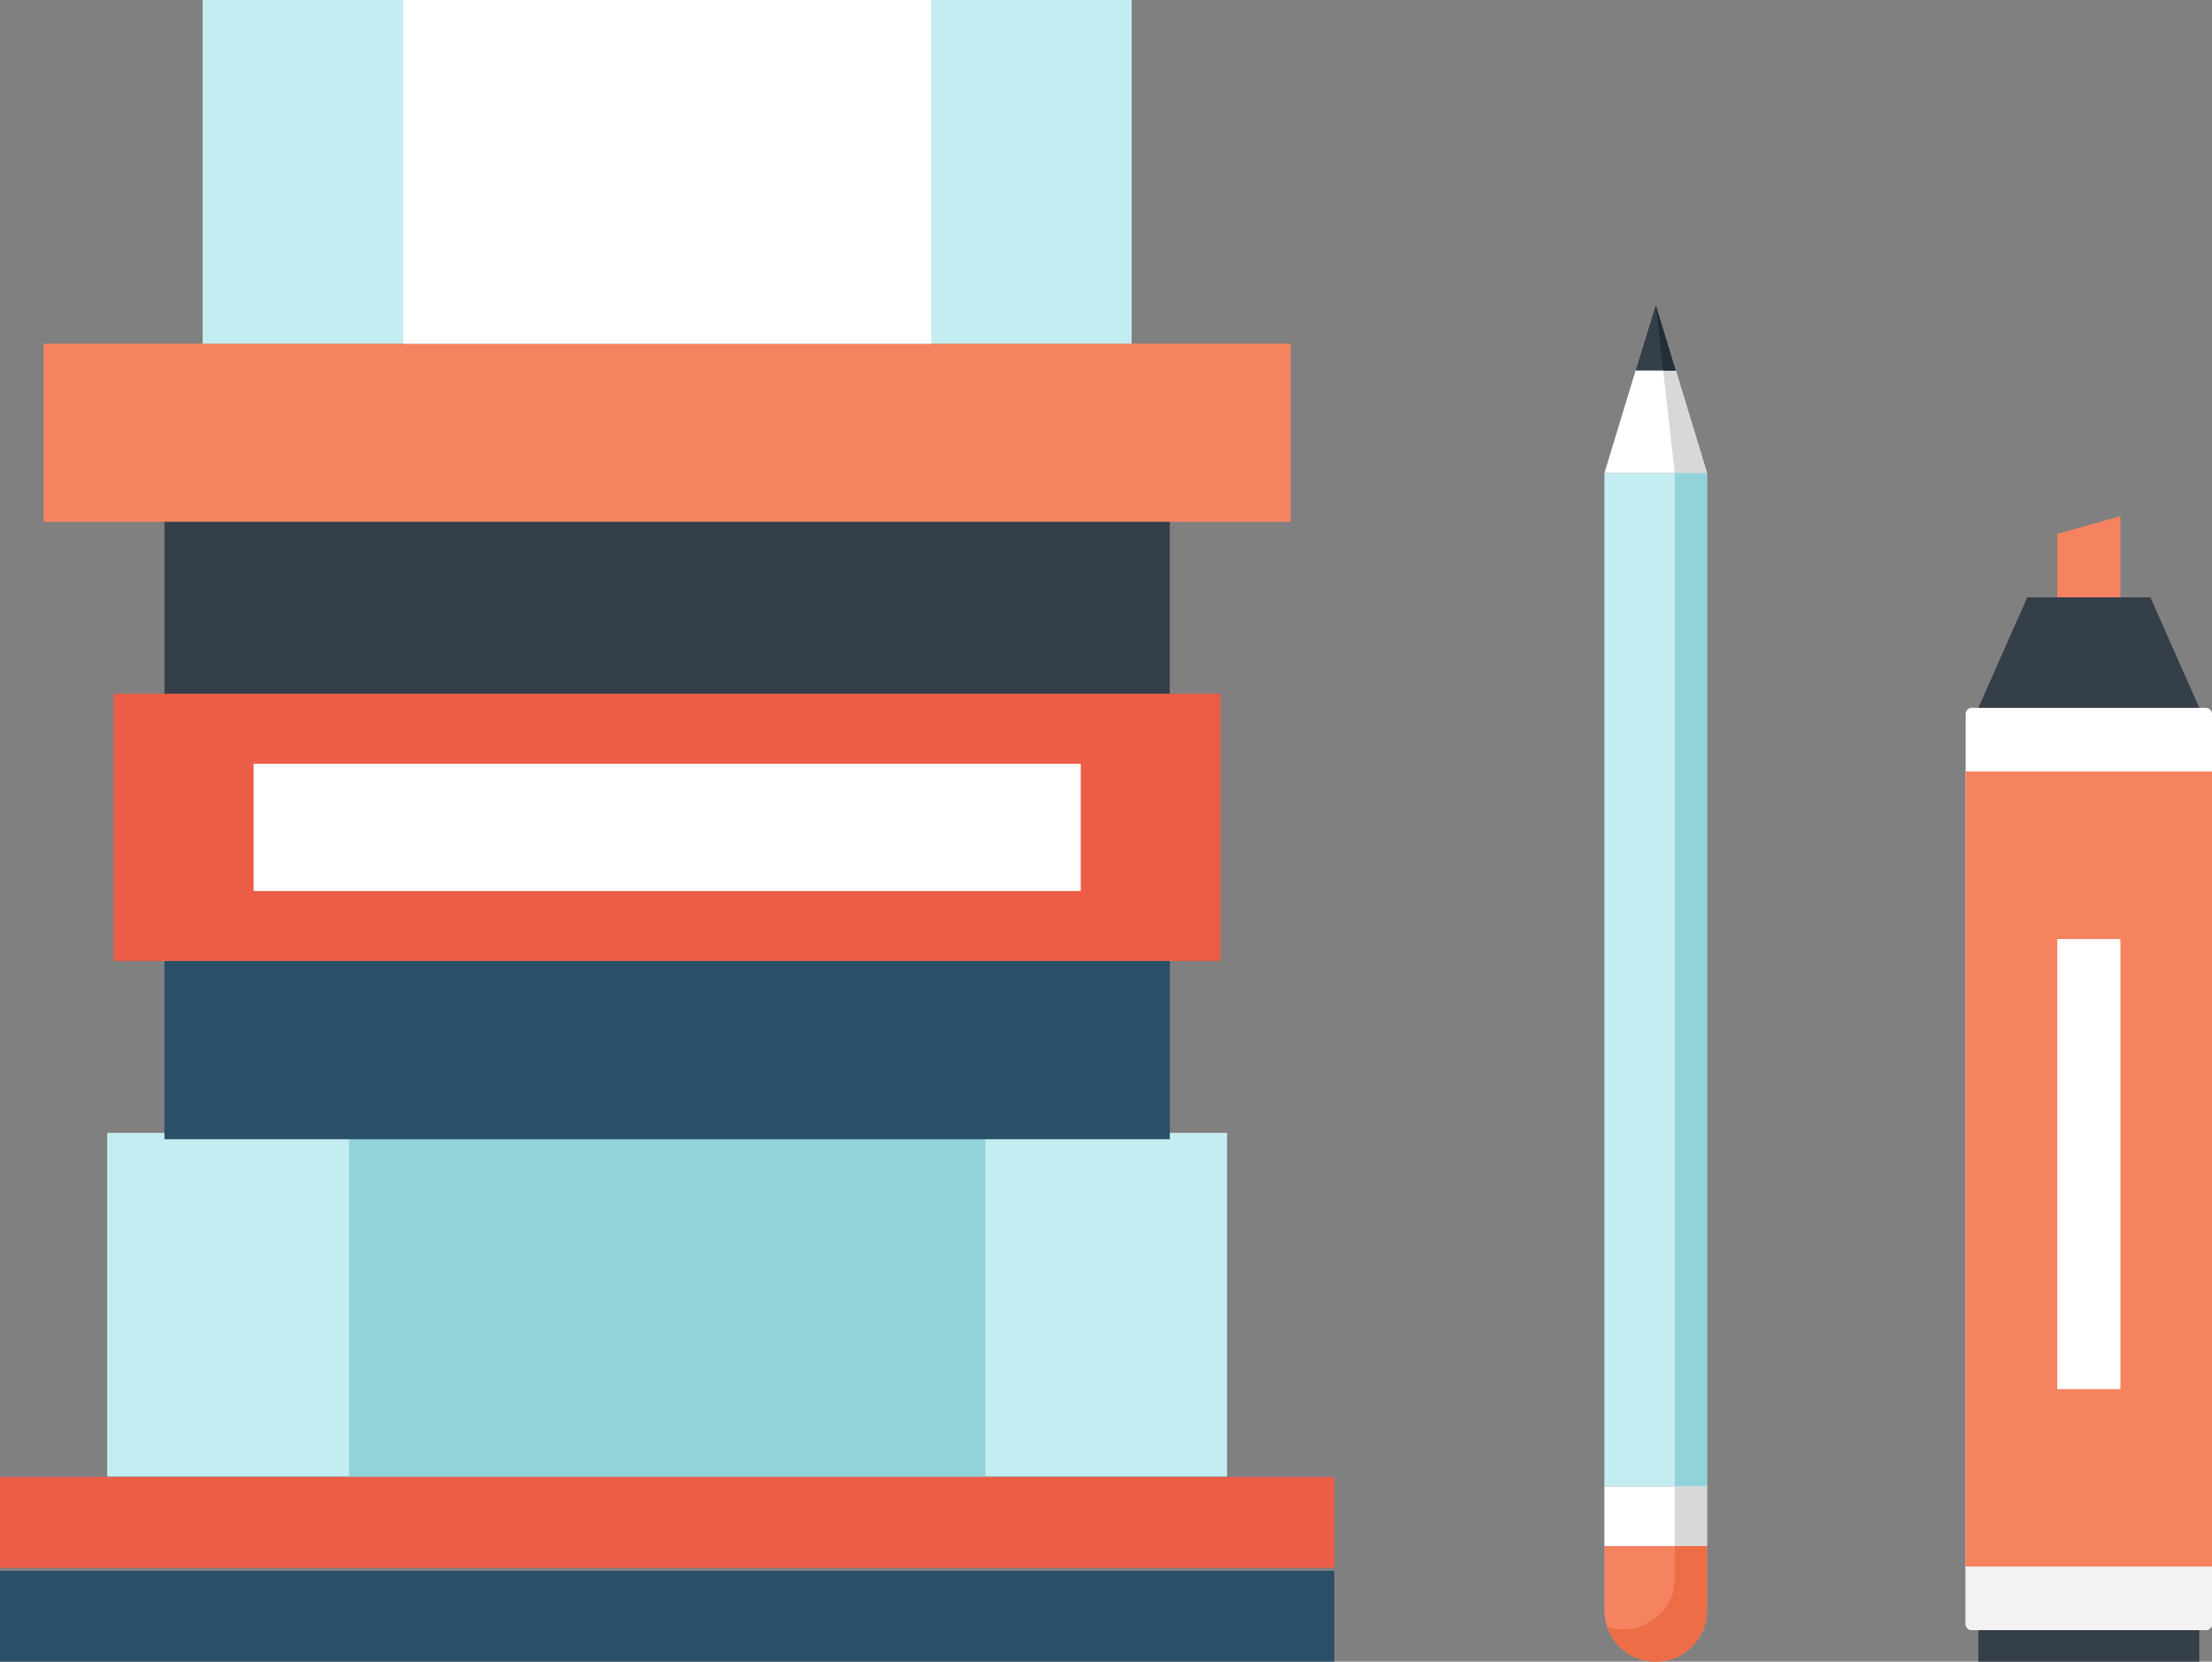
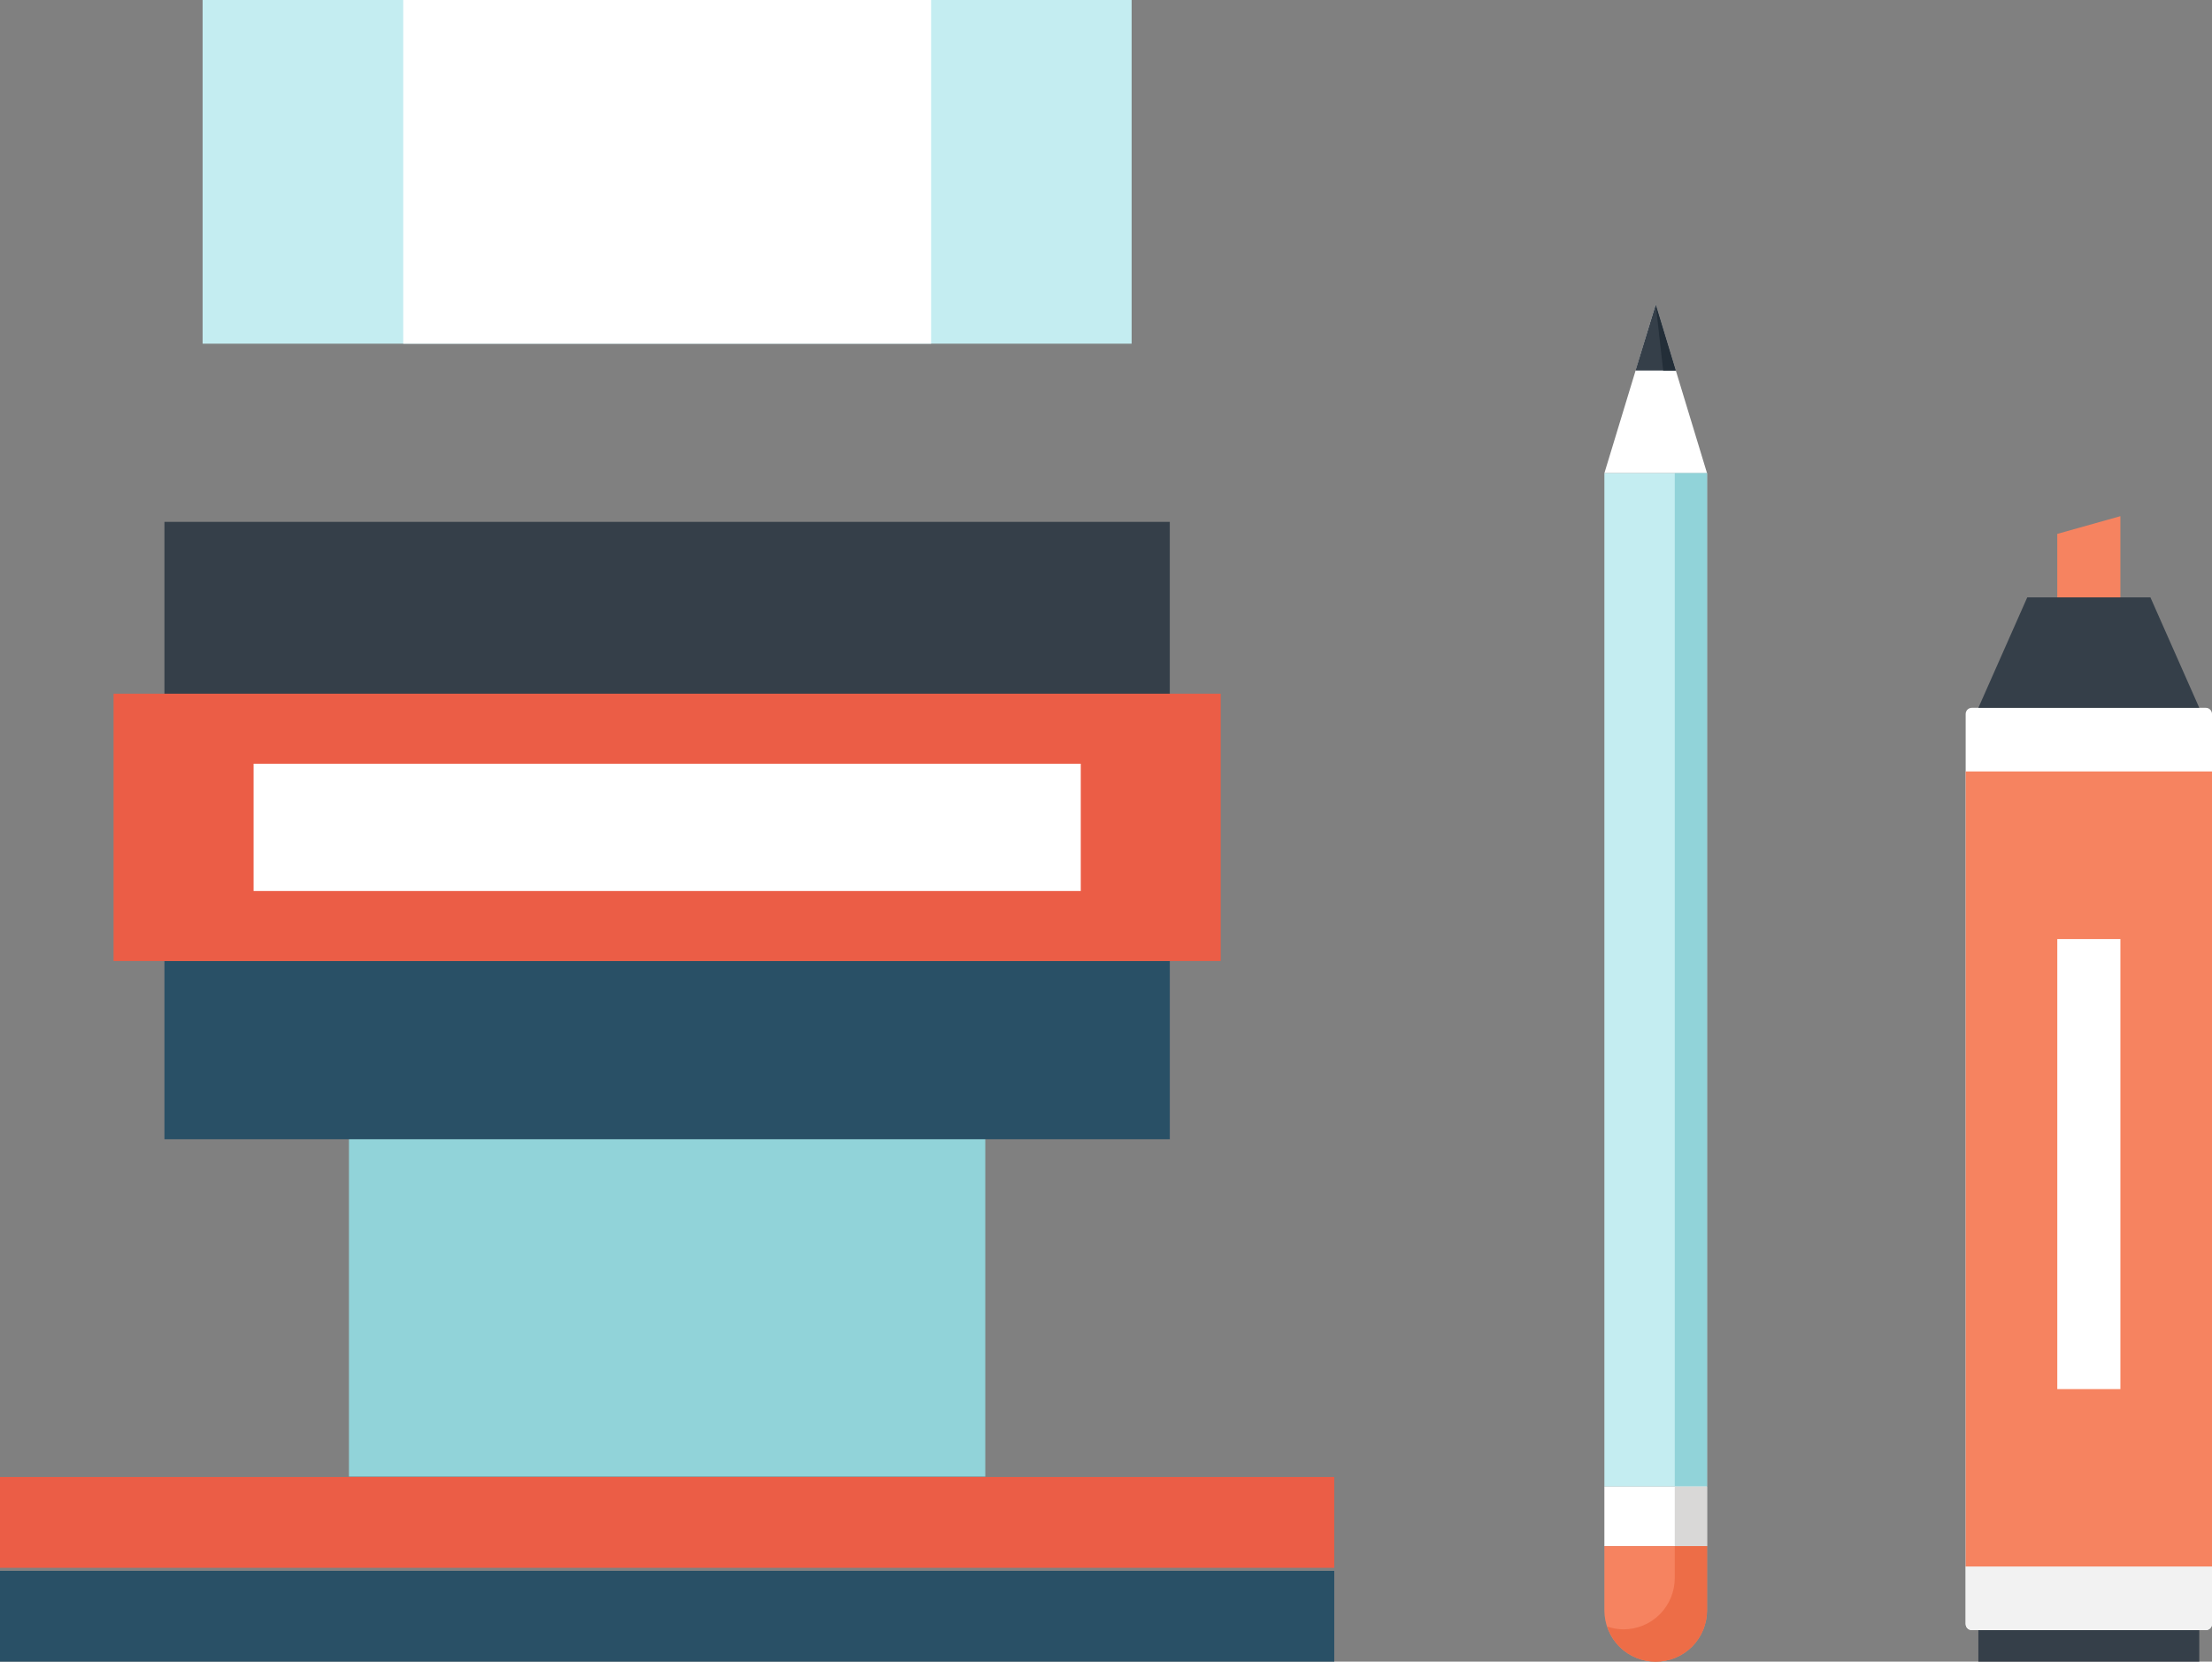
<svg xmlns="http://www.w3.org/2000/svg" xmlns:xlink="http://www.w3.org/1999/xlink" version="1.1" id="Ebene_1" x="0px" y="0px" width="167.857px" height="126.068px" viewBox="0 0 167.857 126.068" enable-background="new 0 0 167.857 126.068" xml:space="preserve">
  <rect x="0" y="0" width="167.857" height="126.068" fill="#808080" stroke="none" />
  <g>
    <defs>
      <rect id="SVGID_1_" width="167.857" height="126.068" />
    </defs>
    <clipPath id="SVGID_2_">
      <use xlink:href="#SVGID_1_" overflow="visible" />
    </clipPath>
    <path clip-path="url(#SVGID_2_)" fill="#FFFFFF" d="M149.633,123.675c-0.261,0-0.469-0.209-0.469-0.468V54.17   c0-0.259,0.208-0.468,0.469-0.468h17.758c0.257,0,0.467,0.209,0.467,0.468v69.037c0,0.259-0.21,0.468-0.467,0.468H149.633z" />
    <path clip-path="url(#SVGID_2_)" fill="#F2F2F2" d="M149.164,118.849v4.358c0,0.259,0.208,0.468,0.469,0.468h17.758   c0.257,0,0.467-0.209,0.467-0.468v-4.358H149.164z" />
    <rect x="149.164" y="58.528" clip-path="url(#SVGID_2_)" fill="#F68360" width="18.693" height="60.321" />
    <rect x="156.117" y="71.245" clip-path="url(#SVGID_2_)" fill="#FFFFFF" width="4.789" height="34.145" />
    <rect x="150.128" y="123.675" clip-path="url(#SVGID_2_)" fill="#353F49" width="16.764" height="2.393" />
    <polygon clip-path="url(#SVGID_2_)" fill="#353F49" points="150.128,53.703 153.838,45.321 163.183,45.321 166.892,53.703  " />
    <polygon clip-path="url(#SVGID_2_)" fill="#F68360" points="156.115,45.321 156.115,40.506 160.905,39.161 160.905,45.321  " />
    <polygon clip-path="url(#SVGID_2_)" fill="#FFFFFF" points="129.538,35.899 125.644,23.098 121.748,35.899  " />
-     <polygon clip-path="url(#SVGID_2_)" fill="#D9D8D7" points="125.644,23.098 129.539,35.899 127.088,35.899  " />
    <rect x="121.748" y="35.899" clip-path="url(#SVGID_2_)" fill="#C4EDF1" width="7.79" height="76.884" />
    <rect x="127.088" y="35.899" clip-path="url(#SVGID_2_)" fill="#91D3D9" width="2.45" height="76.884" />
    <polygon clip-path="url(#SVGID_2_)" fill="#353F49" points="127.166,28.11 125.644,23.098 124.111,28.11  " />
    <polygon clip-path="url(#SVGID_2_)" fill="#232E38" points="127.166,28.11 125.644,23.098 126.21,28.11  " />
    <rect x="121.748" y="112.783" clip-path="url(#SVGID_2_)" fill="#FFFFFF" width="7.79" height="4.522" />
    <rect x="127.088" y="112.783" clip-path="url(#SVGID_2_)" fill="#D9D8D7" width="2.45" height="4.522" />
    <path clip-path="url(#SVGID_2_)" fill="#F68360" d="M129.538,122.173c0,0.997-0.381,1.995-1.14,2.761   c-0.76,0.755-1.756,1.135-2.755,1.135s-1.992-0.38-2.754-1.135c-0.76-0.766-1.142-1.764-1.142-2.761v-4.868h7.79V122.173z" />
    <path clip-path="url(#SVGID_2_)" fill="#ED6D47" d="M122.89,124.934c-0.442-0.447-0.744-0.973-0.926-1.53   c0.399,0.136,0.812,0.213,1.23,0.213c0.997,0,1.994-0.379,2.752-1.134c0.76-0.763,1.142-1.764,1.142-2.76v-2.418h2.45v4.868   c0,0.997-0.381,1.995-1.14,2.761c-0.76,0.755-1.757,1.134-2.755,1.134C124.645,126.068,123.651,125.689,122.89,124.934" />
    <rect y="112.058" clip-path="url(#SVGID_2_)" fill="#EB5D46" width="101.25" height="6.89" />
    <rect y="119.178" clip-path="url(#SVGID_2_)" fill="#295066" width="101.25" height="6.89" />
-     <rect x="3.306" y="26.075" clip-path="url(#SVGID_2_)" fill="#F68360" width="94.639" height="13.519" />
-     <rect x="8.134" y="85.949" clip-path="url(#SVGID_2_)" fill="#C4EDF1" width="84.981" height="26.075" />
    <rect x="26.48" y="85.948" clip-path="url(#SVGID_2_)" fill="#91D3D9" width="48.288" height="26.075" />
    <rect x="15.376" clip-path="url(#SVGID_2_)" fill="#C4EDF1" width="70.498" height="26.075" />
    <rect x="30.599" clip-path="url(#SVGID_2_)" fill="#FFFFFF" width="40.058" height="26.075" />
    <rect x="12.48" y="72.911" clip-path="url(#SVGID_2_)" fill="#295066" width="76.29" height="13.521" />
    <rect x="12.48" y="39.593" clip-path="url(#SVGID_2_)" fill="#353F49" width="76.29" height="13.521" />
    <rect x="8.617" y="52.63" clip-path="url(#SVGID_2_)" fill="#EB5D46" width="84.016" height="20.281" />
    <rect x="19.242" y="57.944" clip-path="url(#SVGID_2_)" fill="#FFFFFF" width="62.772" height="9.656" />
  </g>
</svg>